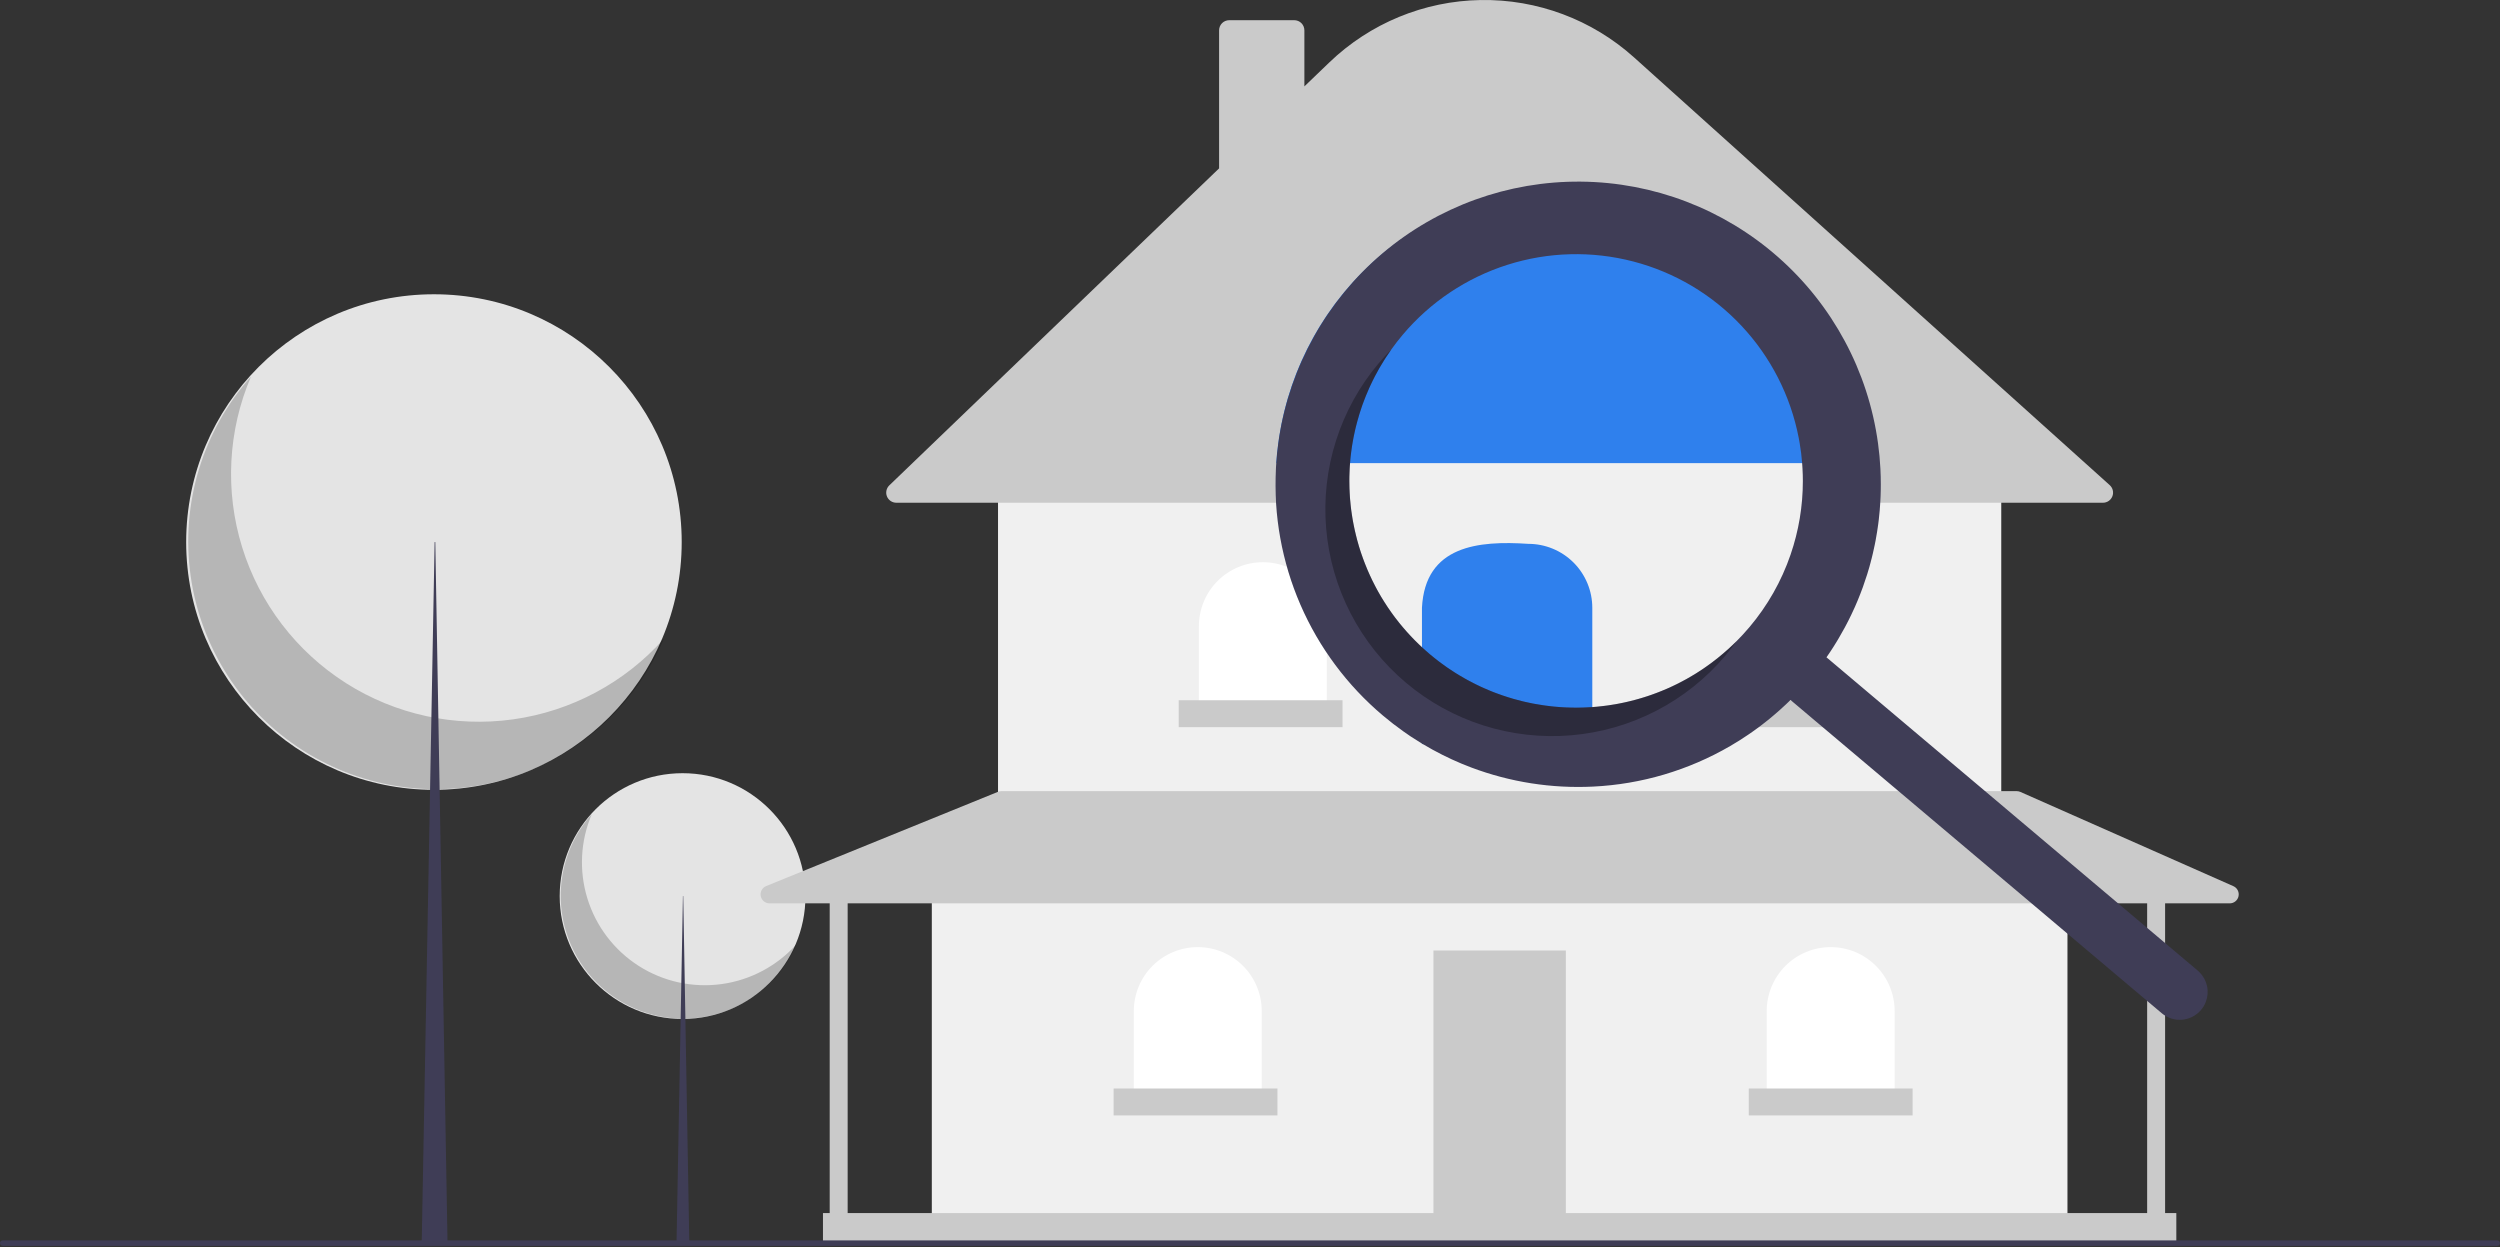
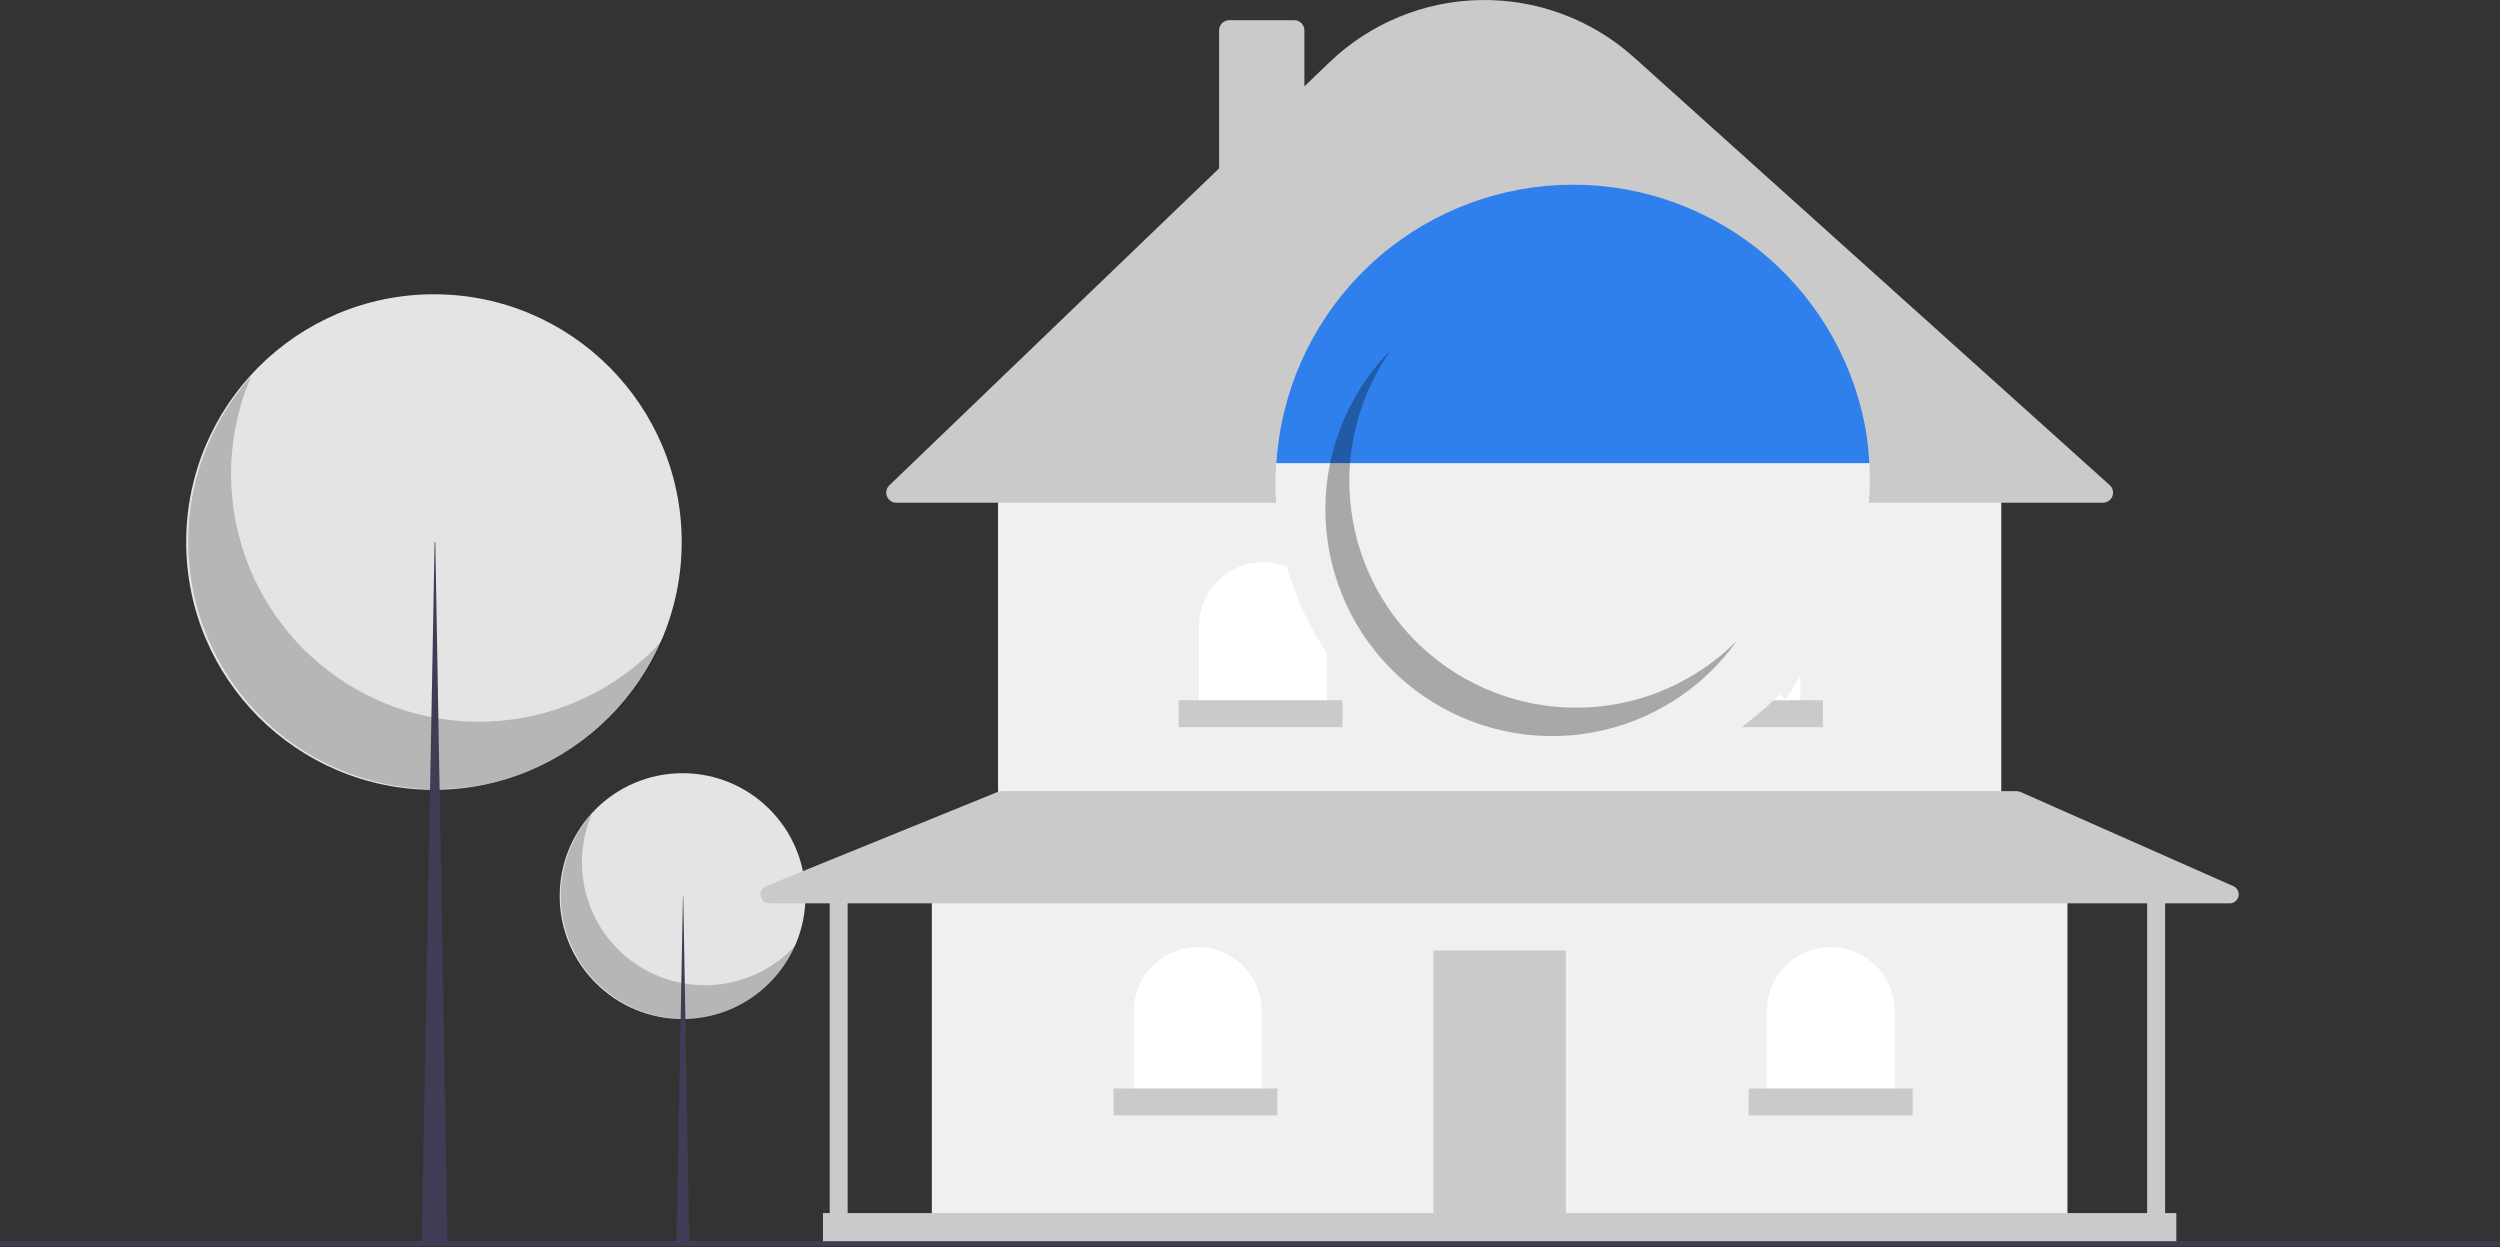
<svg xmlns="http://www.w3.org/2000/svg" width="493" height="246" viewBox="0 0 493 246" fill="none">
  <rect x="0" y="0" width="493" height="246" fill="#333333" stroke="none" />
  <g clip-path="url(#clip0_5412_2954)">
    <path d="M134.605 200.942C147.989 200.942 158.838 190.092 158.838 176.708C158.838 163.324 147.989 152.475 134.605 152.475C121.221 152.475 110.371 163.324 110.371 176.708C110.371 190.092 121.221 200.942 134.605 200.942Z" fill="#E4E4E4" />
    <path opacity="0.2" d="M116.712 160.523C114.451 165.811 114.145 171.73 115.847 177.223C117.549 182.716 121.148 187.425 126.002 190.508C130.857 193.591 136.649 194.848 142.344 194.053C148.04 193.259 153.267 190.465 157.092 186.172C155.711 189.402 153.645 192.294 151.035 194.646C148.426 196.999 145.336 198.756 141.98 199.796C138.625 200.836 135.083 201.133 131.601 200.669C128.118 200.204 124.778 198.987 121.813 197.104C118.847 195.22 116.327 192.714 114.426 189.76C112.525 186.805 111.289 183.473 110.804 179.993C110.318 176.514 110.595 172.97 111.616 169.608C112.636 166.246 114.375 163.147 116.712 160.523Z" fill="black" />
    <path d="M134.672 176.709H134.738L135.936 245.415H133.406L134.672 176.709Z" fill="#3F3D56" />
    <path d="M85.573 155.75C112.557 155.75 134.432 133.875 134.432 106.891C134.432 79.906 112.557 58.031 85.573 58.031C58.589 58.031 36.714 79.906 36.714 106.891C36.714 133.875 58.589 155.75 85.573 155.75Z" fill="#E4E4E4" />
    <path opacity="0.2" d="M49.498 74.256C44.94 84.917 44.322 96.85 47.754 107.925C51.185 119 58.443 128.493 68.229 134.71C78.016 140.926 89.694 143.46 101.177 141.858C112.66 140.256 123.199 134.624 130.912 125.967C128.128 132.48 123.961 138.311 118.7 143.054C113.439 147.797 107.21 151.339 100.444 153.436C93.678 155.532 86.537 156.133 79.516 155.196C72.495 154.259 65.761 151.806 59.782 148.008C53.803 144.211 48.721 139.158 44.888 133.202C41.056 127.245 38.564 120.526 37.586 113.51C36.607 106.495 37.166 99.351 39.223 92.573C41.28 85.794 44.786 79.544 49.498 74.256Z" fill="black" />
    <path d="M85.707 106.891H85.842L88.258 245.415H83.157L85.707 106.891Z" fill="#3F3D56" />
    <path d="M407.704 173.715H183.754V240.103H407.704V173.715Z" fill="#F0F0F0" />
    <path d="M308.786 187.436H282.673V240.104H308.786V187.436Z" fill="#CACACA" />
    <path d="M394.648 95.377H196.811V156.454H394.648V95.377Z" fill="#F0F0F0" />
    <path d="M414.705 99.14H176.753C176.356 99.14 175.968 99.021 175.639 98.799C175.309 98.576 175.054 98.261 174.906 97.892C174.757 97.524 174.723 97.119 174.806 96.731C174.889 96.342 175.087 95.988 175.373 95.712L240.405 33.203V5.975C240.406 5.447 240.616 4.941 240.989 4.567C241.363 4.194 241.869 3.984 242.397 3.983H255.232C255.76 3.984 256.266 4.194 256.64 4.567C257.013 4.941 257.223 5.447 257.224 5.975V17.037L262.136 12.316C270.174 4.589 280.838 0.191 291.986 0.006C303.134 -0.179 313.938 3.861 322.229 11.316L416.036 95.667C416.336 95.936 416.547 96.29 416.641 96.682C416.735 97.074 416.709 97.485 416.564 97.861C416.42 98.237 416.165 98.561 415.833 98.789C415.501 99.017 415.108 99.14 414.705 99.14Z" fill="#CACACA" />
    <path d="M249.037 110.867C250.693 110.867 252.333 111.193 253.864 111.827C255.394 112.461 256.785 113.39 257.956 114.562C259.127 115.733 260.056 117.123 260.69 118.654C261.324 120.184 261.65 121.824 261.65 123.481V140.521H236.423V123.481C236.423 121.824 236.749 120.184 237.383 118.654C238.017 117.123 238.946 115.733 240.117 114.562C241.289 113.39 242.679 112.461 244.21 111.827C245.74 111.193 247.38 110.867 249.037 110.867Z" fill="white" />
    <path d="M295.729 111.09C299.074 111.09 302.283 112.419 304.648 114.784C307.014 117.15 308.343 120.358 308.343 123.704V140.743H283.115V123.704C283.115 120.358 284.444 117.15 286.81 114.784C289.175 112.419 292.384 111.09 295.729 111.09Z" fill="white" />
    <path d="M342.422 111.311C345.768 111.311 348.976 112.639 351.342 115.005C353.707 117.371 355.036 120.579 355.036 123.924V140.964H329.809V123.924C329.809 120.579 331.138 117.371 333.503 115.005C335.869 112.639 339.077 111.311 342.422 111.311Z" fill="white" />
    <path d="M361.01 186.771C364.356 186.771 367.564 188.1 369.93 190.466C372.295 192.831 373.624 196.04 373.624 199.385V216.425H348.396V199.385C348.396 196.04 349.725 192.831 352.091 190.466C354.457 188.1 357.665 186.771 361.01 186.771Z" fill="white" />
    <path d="M236.202 186.771C239.547 186.771 242.755 188.1 245.121 190.466C247.486 192.831 248.815 196.04 248.815 199.385V216.425H223.588V199.385C223.588 197.729 223.914 196.089 224.548 194.558C225.182 193.028 226.111 191.637 227.282 190.466C228.454 189.295 229.844 188.366 231.375 187.732C232.905 187.098 234.545 186.771 236.202 186.771Z" fill="white" />
    <path d="M440.423 174.752L398.412 156.163C398.187 156.063 397.943 156.012 397.696 156.012H197.481C197.253 156.012 197.026 156.056 196.814 156.142L151.086 174.731C150.706 174.885 150.391 175.167 150.196 175.529C150 175.89 149.937 176.307 150.015 176.71C150.094 177.113 150.31 177.476 150.627 177.737C150.944 177.998 151.342 178.141 151.753 178.141H163.617V239.218H162.289V245.415H429.17V239.218H426.957V178.141H439.706C440.112 178.141 440.506 178.002 440.821 177.746C441.137 177.49 441.355 177.134 441.439 176.737C441.522 176.34 441.467 175.926 441.282 175.564C441.098 175.203 440.794 174.916 440.423 174.752ZM423.417 239.218H167.158V178.141H423.417V239.218Z" fill="#CACACA" />
    <path d="M264.748 138.088H232.439V143.399H264.748V138.088Z" fill="#CACACA" />
    <path d="M312.106 138.088H279.797V143.399H312.106V138.088Z" fill="#CACACA" />
    <path d="M359.462 138.088H327.153V143.399H359.462V138.088Z" fill="#CACACA" />
    <path d="M377.165 214.654H344.856V219.965H377.165V214.654Z" fill="#CACACA" />
    <path d="M251.912 214.654H219.604V219.965H251.912V214.654Z" fill="#CACACA" />
-     <path d="M492.458 245.686H0.542C0.399 245.686 0.261 245.629 0.159 245.527C0.057 245.426 0 245.288 0 245.144C0 245 0.057 244.862 0.159 244.76C0.261 244.659 0.399 244.602 0.542 244.602H492.458C492.601 244.602 492.739 244.659 492.841 244.76C492.943 244.862 493 245 493 245.144C493 245.288 492.943 245.426 492.841 245.527C492.739 245.629 492.601 245.686 492.458 245.686Z" fill="#3F3D56" />
+     <path d="M492.458 245.686H0.542C0.399 245.686 0.261 245.629 0.159 245.527C0.057 245.426 0 245.288 0 245.144C0 245 0.057 244.862 0.159 244.76H492.458C492.601 244.602 492.739 244.659 492.841 244.76C492.943 244.862 493 245 493 245.144C493 245.288 492.943 245.426 492.841 245.527C492.739 245.629 492.601 245.686 492.458 245.686Z" fill="#3F3D56" />
    <path d="M368.729 94.467C368.729 94.814 368.724 95.167 368.718 95.514C368.713 95.931 368.702 96.344 368.686 96.761C368.669 97.125 368.653 97.483 368.631 97.841C368.566 99.039 368.463 100.232 368.322 101.431C368.29 101.735 368.252 102.033 368.208 102.337C368.176 102.57 368.143 102.809 368.105 103.047C368.067 103.313 368.029 103.579 367.986 103.844C367.899 104.408 367.802 104.973 367.693 105.537C367.639 105.819 367.585 106.101 367.525 106.383C367.411 106.941 367.286 107.505 367.156 108.064C367.145 108.107 367.135 108.156 367.124 108.2C367.059 108.476 366.994 108.747 366.923 109.024C366.901 109.105 366.885 109.181 366.858 109.263C366.809 109.469 366.755 109.675 366.701 109.881C366.625 110.168 366.549 110.45 366.467 110.738C366.337 111.182 366.207 111.622 366.072 112.066C366.055 112.113 366.04 112.16 366.028 112.207C365.768 113.048 365.491 113.878 365.187 114.702C365.03 115.136 364.862 115.576 364.694 116.009C364.526 116.443 364.352 116.877 364.173 117.306C364 117.723 363.821 118.141 363.642 118.553C363.598 118.651 363.555 118.748 363.506 118.846C363.316 119.274 363.121 119.692 362.92 120.11C362.915 120.115 362.915 120.126 362.91 120.131C362.752 120.468 362.584 120.804 362.416 121.135C362.416 121.145 362.412 121.154 362.405 121.162C362.243 121.487 362.074 121.813 361.901 122.133L361.624 122.659L361.592 122.718C361.245 123.364 360.887 124.004 360.507 124.638C360.426 124.779 360.344 124.92 360.263 125.056C360.182 125.197 360.095 125.338 360.008 125.473C359.954 125.571 359.894 125.669 359.829 125.766C359.715 125.951 359.601 126.141 359.482 126.325C359.46 126.363 359.433 126.401 359.411 126.439C359.205 126.759 358.999 127.073 358.793 127.393C358.538 127.778 358.278 128.158 358.012 128.538L352.122 137.964L351.867 137.752L351.797 137.687H351.791L351.558 137.492L350.918 136.95C350.723 137.139 350.533 137.329 350.338 137.514C350.262 137.59 350.181 137.66 350.105 137.736C350.045 137.79 349.991 137.844 349.931 137.899C339.748 147.843 326.203 153.601 311.977 154.034H311.961C301.192 154.329 290.531 151.813 281.03 146.734C280.819 146.625 280.613 146.517 280.407 146.392C279.17 145.719 277.961 145.009 276.773 144.25C276.767 144.244 276.762 144.244 276.757 144.239C275.379 143.262 274.034 142.221 272.721 141.115C265.68 135.18 260.11 127.694 256.446 119.245C252.783 110.796 251.127 101.613 251.608 92.417C251.624 92.053 251.646 91.695 251.673 91.332C251.76 90.02 251.893 88.713 252.074 87.411C252.123 87.047 252.177 86.684 252.231 86.326H368.176C368.404 87.986 368.561 89.654 368.648 91.332C368.702 92.379 368.729 93.42 368.729 94.467Z" fill="#F0F0F0" />
    <path d="M368.176 86.326C366.089 72.445 359.089 59.773 348.451 50.615C337.813 41.457 324.241 36.42 310.204 36.42C296.166 36.42 282.595 41.457 271.956 50.615C261.318 59.773 254.319 72.445 252.231 86.326C252.177 86.684 252.123 87.047 252.074 87.411C251.895 88.713 251.762 90.02 251.673 91.332H368.648C368.561 89.656 368.404 87.988 368.176 86.326Z" fill="#2F80ED" />
-     <path d="M314.001 146.732H280.409V119.86C281.029 107.58 291.525 106.588 301.388 107.247C303.044 107.247 304.684 107.573 306.215 108.207C307.745 108.841 309.136 109.77 310.307 110.941C311.478 112.112 312.407 113.503 313.041 115.033C313.675 116.564 314.001 118.204 314.001 119.86V146.732Z" fill="#2F80ED" />
-     <path d="M280.406 127.626V127.631C280.406 127.637 280.411 127.637 280.416 127.637L280.406 127.626ZM266.896 86.326C266.874 86.461 266.847 86.597 266.825 86.732C266.847 86.597 266.874 86.461 266.901 86.326H266.896ZM266.223 91.332C266.207 91.538 266.191 91.744 266.18 91.95C266.191 91.744 266.207 91.538 266.229 91.332C266.228 91.293 266.229 91.255 266.234 91.218C266.229 91.256 266.229 91.294 266.223 91.332ZM280.406 127.631C280.406 127.637 280.411 127.637 280.416 127.637L280.406 127.626V127.631ZM266.896 86.326C266.874 86.461 266.847 86.597 266.825 86.732C266.847 86.597 266.874 86.461 266.901 86.326H266.896ZM266.18 91.95C266.191 91.744 266.207 91.538 266.229 91.332C266.228 91.293 266.229 91.255 266.234 91.218C266.229 91.256 266.229 91.294 266.223 91.332C266.207 91.538 266.191 91.744 266.18 91.95ZM433.735 191.721C433.629 191.609 433.517 191.504 433.398 191.407L433.393 191.401L406.536 168.736L405.841 168.151L403.2 165.921L402.538 165.363L398.774 162.185L397.744 161.317L395.613 159.516L394.522 158.594L384.239 149.922L378.344 144.949L377.552 144.282L360.181 129.622C360.446 129.242 360.707 128.862 360.962 128.477C361.168 128.157 361.374 127.843 361.58 127.523C361.601 127.485 361.629 127.447 361.65 127.409C361.77 127.224 361.883 127.035 361.997 126.85C362.063 126.753 362.122 126.655 362.176 126.557C362.263 126.422 362.35 126.281 362.431 126.14C362.513 126.004 362.594 125.863 362.675 125.722C363.055 125.088 363.413 124.448 363.76 123.802L363.793 123.743L364.069 123.217C364.243 122.897 364.411 122.571 364.574 122.246C364.58 122.238 364.584 122.229 364.584 122.219C364.753 121.888 364.921 121.552 365.078 121.215C365.083 121.21 365.083 121.199 365.089 121.194C365.289 120.776 365.485 120.358 365.675 119.93C365.723 119.832 365.767 119.735 365.81 119.637C365.989 119.225 366.168 118.807 366.342 118.39C366.521 117.961 366.694 117.527 366.862 117.093C367.031 116.66 367.199 116.22 367.356 115.786C367.654 114.957 367.934 114.125 368.197 113.291C368.209 113.244 368.223 113.197 368.24 113.15C368.376 112.706 368.506 112.266 368.636 111.822C368.717 111.534 368.793 111.252 368.869 110.965C368.923 110.759 368.978 110.553 369.026 110.346C369.053 110.265 369.07 110.189 369.091 110.108C369.162 109.831 369.227 109.56 369.292 109.284C369.303 109.24 369.314 109.191 369.325 109.148C369.455 108.589 369.58 108.025 369.693 107.467C369.753 107.185 369.807 106.903 369.861 106.621C369.965 106.057 370.068 105.492 370.154 104.928C370.198 104.663 370.236 104.397 370.274 104.131C370.312 103.893 370.344 103.654 370.377 103.421C370.42 103.117 370.458 102.819 370.491 102.515C370.632 101.316 370.735 100.123 370.8 98.924C370.821 98.567 370.838 98.209 370.854 97.845C370.87 97.428 370.881 97.015 370.887 96.598C370.892 96.251 370.897 95.898 370.897 95.551C370.897 94.504 370.87 93.463 370.816 92.416C370.729 90.74 370.572 89.072 370.344 87.41C368.401 73.209 361.412 60.18 350.654 50.707C339.897 41.234 326.09 35.949 311.756 35.817C297.423 35.685 283.521 40.716 272.591 49.99C261.661 59.264 254.434 72.162 252.23 86.326C252.176 86.684 252.122 87.047 252.073 87.41C251.894 88.712 251.76 90.019 251.672 91.332C251.645 91.695 251.623 92.053 251.607 92.416C251.126 101.613 252.782 110.795 256.445 119.244C260.109 127.694 265.679 135.179 272.721 141.114C274.033 142.221 275.378 143.262 276.756 144.238C276.761 144.244 276.766 144.244 276.772 144.249C277.233 144.575 277.694 144.894 278.16 145.209C278.903 145.697 279.652 146.174 280.406 146.63C280.465 146.662 280.525 146.7 280.585 146.733C281.235 147.124 281.892 147.498 282.548 147.861H282.553C284.996 149.204 287.532 150.371 290.141 151.354C297.796 154.234 305.96 155.515 314.129 155.118H314.145C323.68 154.657 332.964 151.909 341.214 147.107C342.413 146.413 343.595 145.67 344.751 144.878C345.038 144.683 345.331 144.482 345.613 144.282C345.96 144.037 346.307 143.783 346.654 143.528C346.66 143.528 346.66 143.522 346.665 143.522C346.691 143.501 346.718 143.481 346.746 143.463C346.98 143.284 347.218 143.105 347.446 142.931C347.506 142.888 347.565 142.844 347.625 142.796C347.641 142.785 347.655 142.772 347.668 142.758C347.804 142.66 347.934 142.551 348.07 142.448C348.205 142.345 348.335 142.237 348.471 142.128C348.494 142.114 348.516 142.098 348.536 142.08C348.688 141.955 348.84 141.836 348.992 141.711C349.149 141.586 349.301 141.456 349.447 141.331C349.599 141.206 349.746 141.082 349.898 140.951C350.028 140.843 350.163 140.729 350.293 140.61C350.337 140.577 350.375 140.539 350.418 140.501C350.435 140.485 350.453 140.471 350.472 140.458C350.651 140.306 350.825 140.149 350.998 139.991C351.042 139.954 351.08 139.916 351.123 139.878C351.389 139.639 351.655 139.4 351.915 139.151C351.975 139.097 352.04 139.037 352.099 138.983C352.159 138.928 352.213 138.874 352.273 138.82C352.349 138.744 352.43 138.674 352.506 138.598C352.701 138.413 352.891 138.223 353.087 138.034L353.726 138.576L353.96 138.771H353.965L354.036 138.836L354.291 139.048L358.076 142.248L358.158 142.318L358.223 142.367L358.651 142.73L359.508 143.457L360.365 144.178L360.49 144.282L364.476 147.644L365.029 148.111L368.875 151.354L388.779 168.151L389.473 168.736L416.716 191.721L423.701 197.617L426.299 199.808C426.85 200.274 427.488 200.628 428.176 200.848C428.864 201.067 429.589 201.15 430.309 201.089C431.029 201.029 431.73 200.827 432.371 200.495C433.013 200.164 433.583 199.709 434.049 199.157C434.439 198.699 434.749 198.178 434.966 197.617C435.36 196.621 435.453 195.532 435.234 194.484C435.015 193.437 434.494 192.476 433.735 191.721ZM276.631 65.998C282.072 59.55 289.226 54.773 297.267 52.219C305.308 49.665 313.907 49.437 322.072 51.563C330.236 53.689 337.633 58.081 343.407 64.233C349.181 70.384 353.097 78.043 354.703 86.326C354.773 86.689 354.838 87.047 354.898 87.41C355.12 88.707 355.283 90.019 355.381 91.332C355.408 91.695 355.435 92.053 355.451 92.416C355.5 93.23 355.522 94.049 355.522 94.862C355.525 99.797 354.707 104.698 353.103 109.365V109.37C351.31 114.603 348.556 119.455 344.984 123.678C344.908 123.764 344.832 123.857 344.751 123.943C344.035 124.789 343.281 125.603 342.505 126.379C342.5 126.384 342.494 126.395 342.489 126.4C342.223 126.666 341.952 126.937 341.681 127.187C341.128 127.724 340.564 128.233 339.989 128.721C339.126 129.475 338.242 130.182 337.337 130.842C337.033 131.064 336.729 131.281 336.42 131.498C336.116 131.715 335.807 131.921 335.498 132.127C334.88 132.54 334.251 132.936 333.616 133.31C333.301 133.5 332.976 133.684 332.656 133.863C332.336 134.047 332.011 134.221 331.685 134.389C331.36 134.563 331.034 134.731 330.704 134.893C330.047 135.224 329.386 135.533 328.713 135.821C328.377 135.973 328.041 136.114 327.704 136.244C327.493 136.331 327.287 136.418 327.075 136.493C326.993 136.532 326.907 136.564 326.82 136.591C326.706 136.64 326.593 136.683 326.479 136.721C326.442 136.738 326.404 136.752 326.365 136.765C326.131 136.857 325.904 136.938 325.665 137.02C325.323 137.144 324.982 137.258 324.635 137.367C324.288 137.481 323.946 137.589 323.599 137.687C323.252 137.795 322.899 137.893 322.552 137.985C322.199 138.083 321.852 138.175 321.5 138.256C321.126 138.354 320.751 138.441 320.372 138.522C320.041 138.598 319.715 138.663 319.385 138.723C319.075 138.788 318.761 138.842 318.452 138.896C318.018 138.972 317.584 139.043 317.145 139.102C316.906 139.14 316.673 139.173 316.434 139.194C316.331 139.211 316.234 139.221 316.136 139.232C315.832 139.276 315.528 139.308 315.23 139.335C315.149 139.341 315.073 139.352 314.997 139.357C314.666 139.39 314.33 139.417 313.999 139.444C313.289 139.493 312.584 139.525 311.873 139.541C311.515 139.547 311.152 139.552 310.794 139.552C310.436 139.552 310.078 139.547 309.72 139.536C309.72 139.536 309.72 139.541 309.714 139.536C309.709 139.541 309.709 139.541 309.704 139.536C309.703 139.537 309.702 139.537 309.701 139.538C309.7 139.538 309.699 139.538 309.698 139.538C309.697 139.538 309.696 139.538 309.695 139.538C309.694 139.537 309.693 139.537 309.693 139.536C309.675 139.541 309.656 139.541 309.639 139.536C309.384 139.536 309.129 139.525 308.879 139.509C308.695 139.503 308.505 139.498 308.315 139.482C308.06 139.471 307.805 139.455 307.55 139.433C307.469 139.433 307.388 139.422 307.306 139.417C307.268 139.416 307.23 139.412 307.193 139.406C306.932 139.384 306.666 139.362 306.406 139.335C306.276 139.325 306.14 139.314 306.01 139.297C305.614 139.254 305.218 139.205 304.828 139.151C304.383 139.097 303.938 139.032 303.499 138.95C303.293 138.923 303.092 138.885 302.892 138.847C302.626 138.804 302.36 138.755 302.094 138.701C301.818 138.647 301.541 138.592 301.264 138.527C301.042 138.478 300.814 138.43 300.592 138.375C300.484 138.354 300.375 138.327 300.272 138.3C299.703 138.164 299.138 138.017 298.58 137.855C298.227 137.757 297.875 137.654 297.528 137.546C297.05 137.399 296.579 137.242 296.107 137.074C295.922 137.014 295.743 136.949 295.559 136.879C295.375 136.819 295.196 136.748 295.011 136.678C294.843 136.618 294.675 136.553 294.512 136.488C294.241 136.385 293.975 136.277 293.709 136.168C293.162 135.946 292.625 135.712 292.088 135.463C291.784 135.317 291.48 135.176 291.182 135.029C290.005 134.46 288.846 133.827 287.706 133.131C287.424 132.963 287.142 132.784 286.86 132.605C286.507 132.388 286.165 132.16 285.824 131.932C285.634 131.802 285.449 131.677 285.265 131.547C284.923 131.309 284.587 131.064 284.256 130.82C284.083 130.696 283.909 130.566 283.741 130.435C283.139 129.98 282.548 129.502 281.968 129.014C281.691 128.781 281.414 128.543 281.143 128.299C281.029 128.201 280.915 128.098 280.801 127.995C280.671 127.875 280.541 127.761 280.416 127.637L280.406 127.626C280.216 127.458 280.026 127.279 279.841 127.1C279.554 126.829 279.272 126.552 279.001 126.27C278.719 125.994 278.448 125.706 278.182 125.424C277.911 125.142 277.65 124.855 277.396 124.562C277.135 124.274 276.88 123.981 276.631 123.683C276.387 123.401 276.148 123.108 275.92 122.821C275.367 122.137 274.839 121.441 274.337 120.733C274.103 120.407 273.881 120.082 273.664 119.751C273.431 119.415 273.208 119.073 272.997 118.731C272.775 118.39 272.563 118.043 272.357 117.69C272.352 117.678 272.344 117.667 272.335 117.657C271.929 116.969 271.538 116.274 271.175 115.569C270.8 114.854 270.448 114.13 270.117 113.4C269.949 113.037 269.786 112.668 269.634 112.299C269.32 111.556 269.027 110.813 268.756 110.059C268.62 109.696 268.495 109.332 268.371 108.963C268.367 108.939 268.359 108.915 268.349 108.893C268.1 108.145 267.872 107.391 267.671 106.631C267.666 106.621 267.666 106.61 267.66 106.599C267.557 106.225 267.46 105.85 267.373 105.471C267.286 105.14 267.21 104.809 267.14 104.473C267.058 104.099 266.977 103.724 266.906 103.345C266.868 103.149 266.831 102.954 266.798 102.759C266.765 102.596 266.738 102.428 266.711 102.266C266.684 102.103 266.657 101.935 266.63 101.767C266.575 101.436 266.527 101.105 266.483 100.774C266.429 100.383 266.386 99.993 266.342 99.597C266.293 99.125 266.25 98.653 266.212 98.176C266.185 97.856 266.169 97.531 266.153 97.205C266.136 96.907 266.12 96.609 266.115 96.31C266.109 96.295 266.109 96.277 266.115 96.262C266.114 96.261 266.113 96.26 266.113 96.259C266.112 96.258 266.112 96.257 266.112 96.256C266.112 96.255 266.112 96.254 266.113 96.253C266.113 96.252 266.114 96.251 266.115 96.251C266.109 96.245 266.109 96.245 266.115 96.24C266.114 96.239 266.113 96.238 266.113 96.237C266.112 96.237 266.112 96.236 266.112 96.234C266.112 96.234 266.112 96.233 266.113 96.232C266.113 96.231 266.114 96.23 266.115 96.229C266.109 96.11 266.104 95.99 266.104 95.871C266.093 95.519 266.087 95.166 266.087 94.814C266.087 94.493 266.093 94.179 266.098 93.859C266.109 93.414 266.125 92.969 266.147 92.525C266.147 92.427 266.158 92.335 266.163 92.237C266.169 92.14 266.174 92.047 266.18 91.95C266.191 91.744 266.207 91.538 266.229 91.332C266.228 91.293 266.229 91.255 266.234 91.218C266.25 90.984 266.272 90.751 266.293 90.518C266.337 90.052 266.391 89.58 266.451 89.113C266.483 88.88 266.51 88.647 266.548 88.414C266.57 88.251 266.597 88.083 266.624 87.915C266.646 87.747 266.673 87.579 266.706 87.41C266.744 87.188 266.782 86.96 266.825 86.732C266.847 86.597 266.874 86.461 266.901 86.326C267.004 85.783 267.118 85.241 267.243 84.699C267.367 84.151 267.508 83.609 267.66 83.066C267.807 82.518 267.969 81.971 268.143 81.423C268.224 81.146 268.311 80.875 268.409 80.604C268.588 80.056 268.777 79.514 268.989 78.977C269.087 78.711 269.19 78.44 269.304 78.174C269.521 77.637 269.748 77.1 269.981 76.574C270.101 76.308 270.22 76.043 270.35 75.777C270.594 75.251 270.849 74.725 271.126 74.21C271.392 73.683 271.679 73.168 271.972 72.658C272.265 72.149 272.568 71.639 272.889 71.134C273.035 70.885 273.198 70.63 273.366 70.386C273.691 69.887 274.033 69.388 274.38 68.9C275.08 67.913 275.834 66.942 276.631 65.998ZM266.223 91.332C266.207 91.538 266.191 91.744 266.18 91.95C266.191 91.744 266.207 91.538 266.229 91.332C266.228 91.293 266.229 91.255 266.234 91.218C266.229 91.256 266.229 91.294 266.223 91.332ZM266.896 86.326C266.874 86.461 266.847 86.597 266.825 86.732C266.847 86.597 266.874 86.461 266.901 86.326H266.896ZM280.406 127.626V127.631C280.406 127.637 280.411 127.637 280.416 127.637L280.406 127.626Z" fill="#3F3D56" />
    <path opacity="0.3" d="M281.968 129.015C273.39 121.776 267.847 111.575 266.441 100.439C265.036 89.302 267.87 78.044 274.38 68.9C273.525 69.761 272.698 70.663 271.9 71.606C268.113 76.094 265.247 81.284 263.466 86.88C261.685 92.475 261.023 98.367 261.519 104.218C262.015 110.07 263.658 115.766 266.355 120.983C269.053 126.199 272.751 130.833 277.239 134.62C286.303 142.268 298.034 146.002 309.852 145.001C321.669 144 332.605 138.345 340.253 129.281C341.049 128.338 341.799 127.371 342.503 126.382C334.584 134.338 323.964 139.025 312.749 139.513C301.535 140.001 290.547 136.254 281.968 129.015Z" fill="black" />
  </g>
  <defs>
    <clipPath id="clip0_5412_2954">
      <rect width="493" height="245.686" fill="white" />
    </clipPath>
  </defs>
</svg>